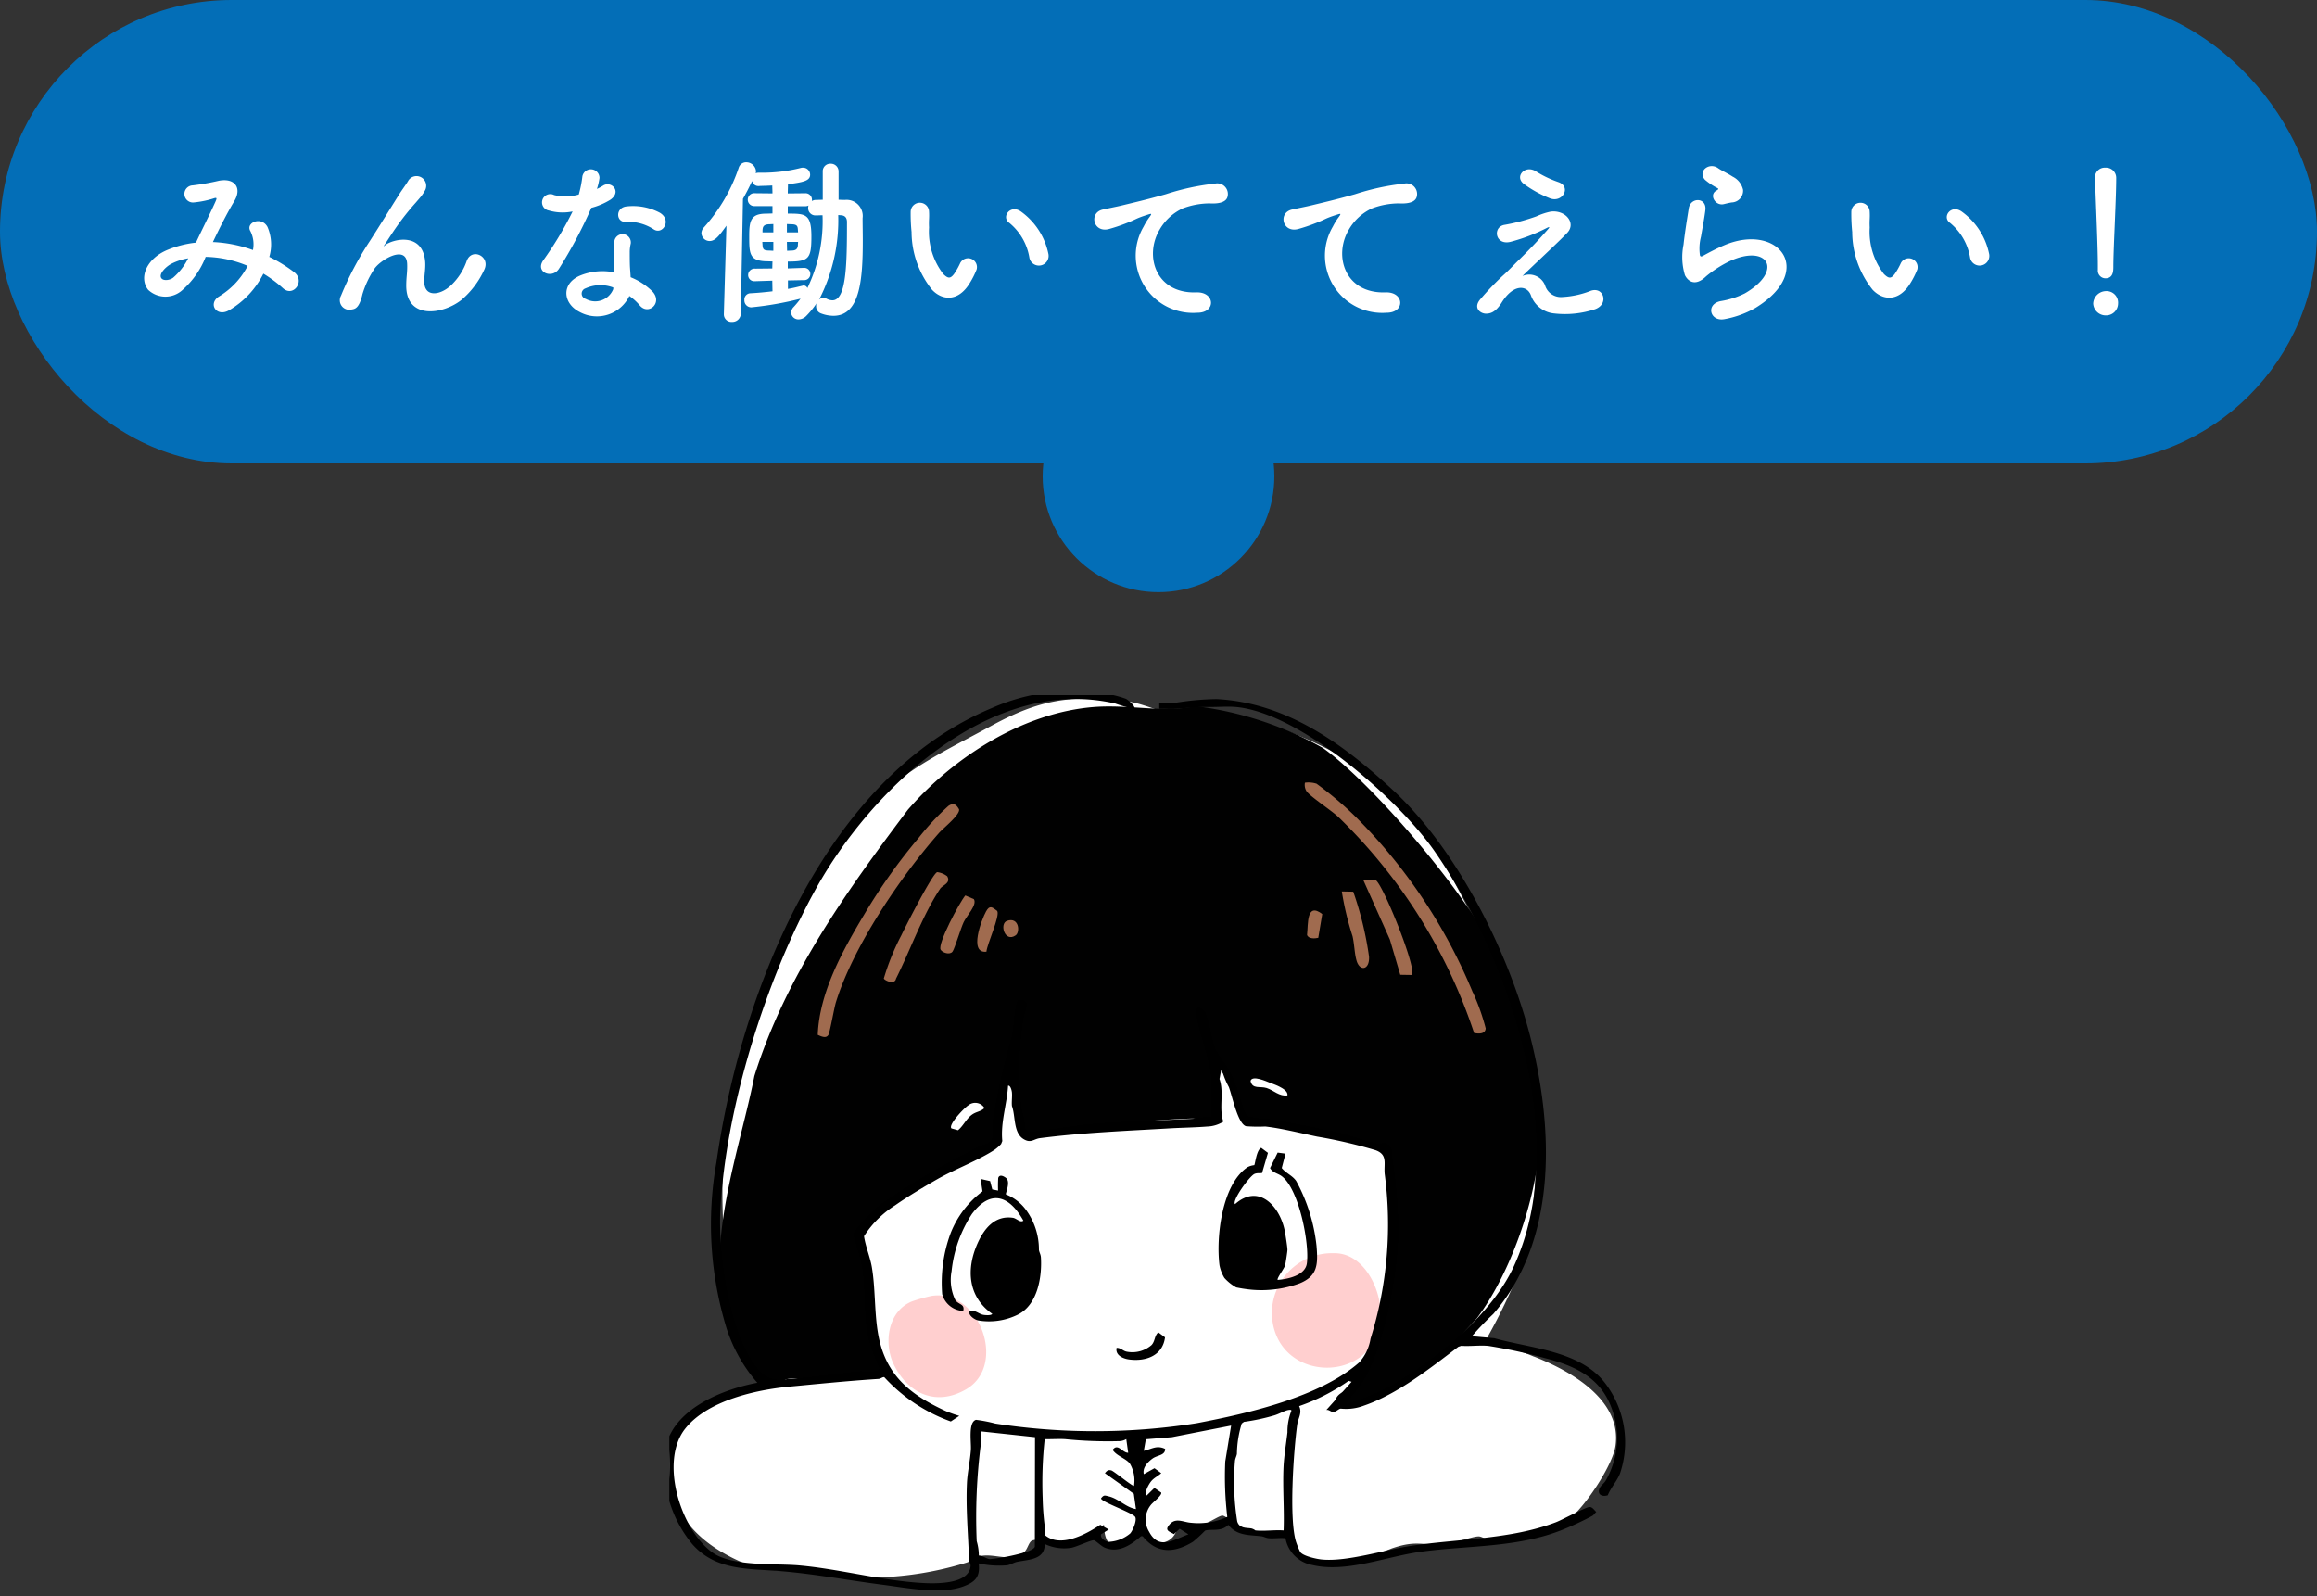
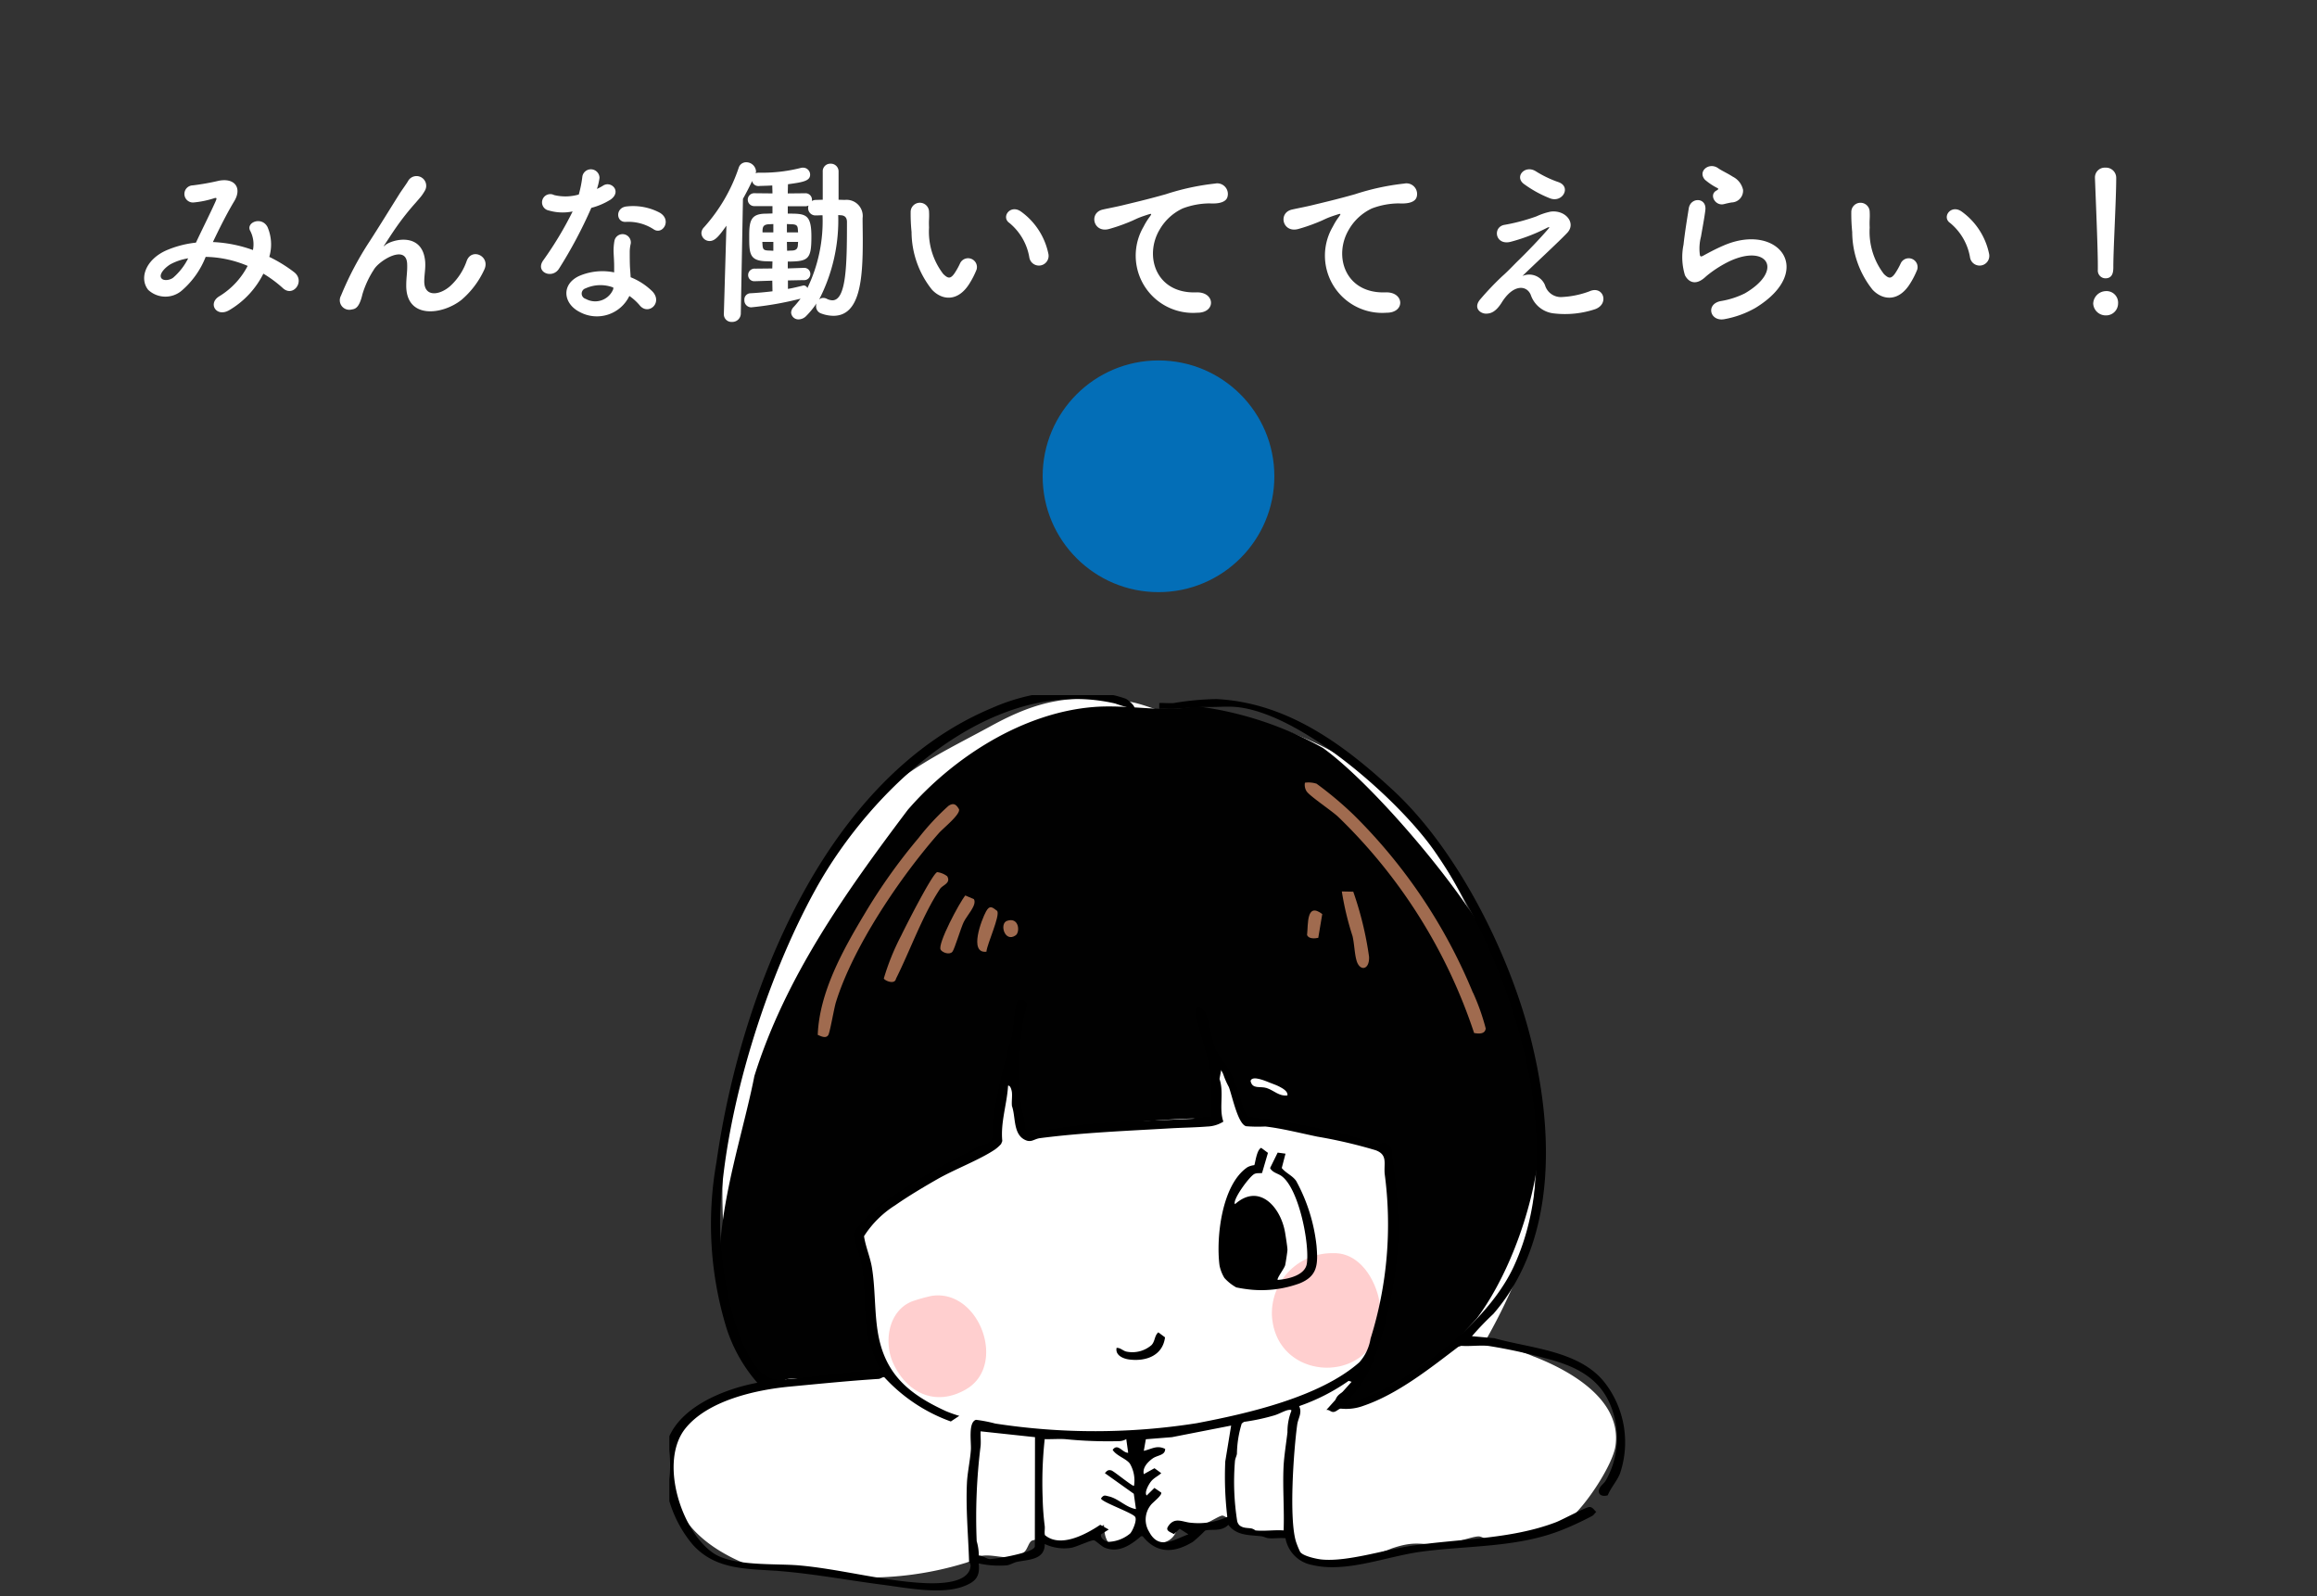
<svg xmlns="http://www.w3.org/2000/svg" width="180" height="124" viewBox="0 0 180 124">
  <rect x="0" y="0" width="180" height="124" fill="#333333" stroke="none" />
  <defs>
    <clipPath id="clip-path">
      <rect id="長方形_11178" data-name="長方形 11178" width="75" height="70" transform="translate(0.427 0.33)" fill="none" />
    </clipPath>
  </defs>
  <g id="グループ_7920" data-name="グループ 7920" transform="translate(-827 -4482.533)">
    <g id="illsut_top_recruit_01" transform="translate(878.573 4536.203)" clip-path="url(#clip-path)">
      <g id="グループ_7818" data-name="グループ 7818" transform="translate(0 0)">
        <path id="パス_7102" data-name="パス 7102" d="M68.514,53.015a12.311,12.311,0,0,0-3.92-.985,44.858,44.858,0,0,0,2.487-4.98c1.671-4.291,1.728-9.063,1.434-13.65-.3-4.615-1.95-8.7-3.939-12.809-3.915-8.08-6.929-13.3-15.9-16.391-3.1-1.069-5.553-.723-8.595-1.212-.791-.127-2.07-.744-3.191-.883-4.333-.537-6.8-.147-10.571,1.92-2.707,1.484-5.74,2.9-8.048,4.927C12.362,14.152,7.67,25.965,6.1,33.593c-.9,4.381-.684,8.379-.348,12.782.224,2.929.041,5.087,1.9,7.608.176.239,1.129,1,.97,1.216-2.9.83-6.87,1.528-7.24,5.209-.4,4,1.488,6.55,4.877,8.247,2.664,1.335,3.931.823,6.661,1.034.826.064,1.744.384,2.57.448a25.613,25.613,0,0,0,8.856-1.1c.444-.118.8-.478,1.258-.551,1.076-.173,2.386.542,3.316-.307.266-.243.339-.792.621-.886.563-.187,1.453.145,2.091.138A5.641,5.641,0,0,0,35.1,66.065c.008.951.31,2.086,1.486,1.486.408-.208,1.174-1.1,1.381-1.184.288-.113.347.841.772.883a1.314,1.314,0,0,0,2.018-1.337,4.284,4.284,0,0,0,2.016.135c.459-.107,1.294-.689,1.529-.686s.868.578,1.179.728c1.173.569,2.791,1.422,3.873.275a2.078,2.078,0,0,0,1.733,2.417,12.74,12.74,0,0,0,6.376-.873c1.919-.652,2.235-.224,4.043-.332.808-.049,2.213-.606,2.713-.6.247.005.533.249.9.292a10.734,10.734,0,0,0,6.253-1.752c1.172-.96,3.26-4.089,3.469-5.583.5-3.581-3.514-5.829-6.326-6.925" transform="translate(-0.911 -1.293)" fill="#fff" />
        <path id="パス_7103" data-name="パス 7103" d="M16.755,55.944A5.657,5.657,0,0,0,18,56.517c.454.069.632-.344,1.026-.42.9-.172,2.311.071,3.31-.009.764-.061,1.65-.387,2.433-.435.543-.033,1.363.475,1.758-.354.446-.936-.741-1.1-.913-1.881-.056-.253-.323-2.347-.313-2.543a9.542,9.542,0,0,0,.114-2.387c-.171-1.274-.676-2.5-.862-3.777a13.686,13.686,0,0,1,1.334-1.067,27.728,27.728,0,0,1,7.241-4.979c.491-.214,1.314-.243,1.664-.6.507-.515.419-3.088.6-3.921a20.562,20.562,0,0,0,.9-2.648l.819,5.138c.424,1.307,3.583.137,4.55.006,2.845-.386,5.877-.679,8.736-.783.661-.024,2.094.479,2.18-.824.076-1.16-.988-3.03-.673-4.292.439,1.037,1.758,2.531,2.073,3.509.162.5-.014,1.337.416,1.545.308.149,1.89.164,2.449.266,1.845.34,4.346,1,6.156,1.539a22.464,22.464,0,0,0,2.846,1l.25,9.5c-.546,1.192-.543,2.731-.911,3.919-.164.531-.625,1.05-.767,1.648A7.231,7.231,0,0,1,64.246,55c-.147.32-.634.461-.867.793-.164.235-.156.539-.276.7-.441.608-1.839.571-1.461,1.857a17.972,17.972,0,0,0,4.876-1.988,6.921,6.921,0,0,1,1.769-.8A48.538,48.538,0,0,0,72.569,51.4c2.942-3.923,5.177-10.722,4.912-15.6a22.2,22.2,0,0,0-.94-5.7c-.863-2.186-1.434-4.631-2.4-6.8C72.157,18.826,64.628,9.943,60.635,7.079a26.963,26.963,0,0,0-9.473-3.2c-.829-.045-1.517.157-2.262.164-2,.017-4.057-.308-6.039-.156-5.528.424-10.942,3.9-14.488,7.993-4.8,6.373-9.5,12.956-11.916,20.674C15.144,39.287,11.341,48.682,16,54.735c.256.333.417.918.757,1.208" transform="translate(-9.424 -2.637)" fill="#010101" />
        <path id="パス_7104" data-name="パス 7104" d="M171.412,38.959a41.678,41.678,0,0,0-9.271-13.813,27.724,27.724,0,0,0-2.871-2.409,2.06,2.06,0,0,0-.9-.078.907.907,0,0,0,.141.689c.279.384,1.916,1.478,2.426,1.949a41.487,41.487,0,0,1,10.574,16.808c.356.062.861.1.9-.36a16.954,16.954,0,0,0-.991-2.787" transform="translate(-108.565 -15.526)" fill="#a06b4f" />
        <path id="パス_7105" data-name="パス 7105" d="M38.843,45.94c.134-.2.449-2.08.6-2.568,1.343-4.328,5-9.725,7.993-13.13.341-.388,1.676-1.439,1.57-1.854-.21-.37-.42-.534-.821-.265a19.347,19.347,0,0,0-2.328,2.5,44.083,44.083,0,0,0-4.2,5.909c-1.677,2.8-3.5,6.07-3.627,9.378.239.106.626.305.81.027" transform="translate(-26.075 -19.189)" fill="#a06b4f" />
        <path id="パス_7106" data-name="パス 7106" d="M59.248,45.092a1.605,1.605,0,0,0-.778-.321c-.366.1-2.48,4.262-2.791,4.917a18.429,18.429,0,0,0-1.357,3.349c.11.187.858.489.947.012,1.113-2.219,2.059-4.927,3.426-6.984.2-.294.859-.435.553-.973" transform="translate(-37.235 -30.69)" fill="#a06b4f" />
-         <path id="パス_7107" data-name="パス 7107" d="M175.667,54.018l.892.015c.442-.439-2.3-7.2-2.816-7.37a4.617,4.617,0,0,0-.956-.023l2.073,4.639Z" transform="translate(-118.458 -31.963)" fill="#a06b4f" />
        <path id="パス_7108" data-name="パス 7108" d="M167.465,49.555a22.837,22.837,0,0,0,.832,3.469c.147.622.153,1.392.324,1.939.257.818,1.012.69.958-.347a26.269,26.269,0,0,0-1.226-5.043Z" transform="translate(-114.796 -33.973)" fill="#a06b4f" />
        <path id="パス_7109" data-name="パス 7109" d="M68.33,54.769c.141.227.7.426.917.151.168-.214.636-1.8.873-2.3s1.065-1.339.79-1.781l-.665-.286c-.449.536-2.182,3.782-1.915,4.212" transform="translate(-46.826 -34.66)" fill="#a06b4f" />
        <path id="パス_7110" data-name="パス 7110" d="M78.141,56.9c.057-.615,1.077-2.786.838-3.168-.4-.311-.588-.462-.868.044-.335.605-1.367,3.283.03,3.124" transform="translate(-53.083 -36.638)" fill="#a06b4f" />
        <path id="パス_7111" data-name="パス 7111" d="M159.787,56.381l.31-1.846c-1.249-.953-1.084.811-1.181,1.619.106.321.6.289.871.228" transform="translate(-108.948 -37.198)" fill="#a06b4f" />
        <path id="パス_7112" data-name="パス 7112" d="M84.837,57.82c.348-.246.269-1.438-.67-1.124-.618.207-.186,1.729.67,1.124" transform="translate(-57.503 -38.833)" fill="#a06b4f" />
        <path id="パス_7113" data-name="パス 7113" d="M155.021,138.928c2.319-.054,3.707,2.784,3.636,4.843-.187,5.412-8.1,5.381-8.436.021a4.671,4.671,0,0,1,4.8-4.864" transform="translate(-102.981 -95.244)" fill="#ffcfcf" />
        <path id="パス_7114" data-name="パス 7114" d="M58.849,149.395c3.7-.574,5.894,5.358,2.713,7.238-2.334,1.38-4.562.365-5.662-1.944-.779-1.637-.447-4.1,1.421-4.863a13.054,13.054,0,0,1,1.529-.431" transform="translate(-38.054 -102.394)" fill="#ffcfcf" />
        <path id="パス_7115" data-name="パス 7115" d="M36.526,1.4A11.662,11.662,0,0,1,35.059.981c-9.629-2.229-18.95,6.634-23.251,14.4C7.926,22.385,4.788,32.425,4.386,40.4c-.166,3.294.733,10,3.095,12.459a2.2,2.2,0,0,0,2.113.6c1.881-.13,3.736-.411,5.588-.6.365-.037,1.487.14,1.582-.231a16.075,16.075,0,0,1-.837-2.18c-.427-1.741-.221-3.857-.524-5.662-.145-.86-.53-1.78-.685-2.648a9.81,9.81,0,0,1,2.656-2.63,61.192,61.192,0,0,1,7.277-4.189c.269-.139.6-.112.791-.415.171-.336.028-.889.075-1.283A52.9,52.9,0,0,1,27,26.947c.237-.941.151-1.975.482-2.913,1.169-.153.555.746.452,1.433a25.824,25.824,0,0,0-.15,6.934,10.112,10.112,0,0,1,.314,1.648l.218.239,4.371-.6c2.807-.268,5.626-.3,8.453-.451a8.261,8.261,0,0,1,1.426-.156l0-2.637c-.088-1.8-.933-3.545-1.2-5.286-.1-.652.189-.695.606-.3.318.3.6,2.242.819,2.8.267.668,1.018,1.5,1.366,2.255.459,1,.668,2.1,1.121,3.1a5.737,5.737,0,0,0,1.59.22c1.823.3,3.746.681,5.556,1.082.945.209,2.186.714,3.08.856.3.048.526-.229.873.17.275.316.173.644.229.978a39.308,39.308,0,0,1,.455,4.977c.123,3.3-1.01,9.518-2.746,12.355-.385.629-.931,1.145-1.334,1.759a18.762,18.762,0,0,0,3.673-1.532c3.488-2.066,7.668-5.457,9.38-9.178,4.518-9.82-.33-23.879-6.192-32.288C57.035,8.4,49.44,1.7,44.444,1.251c-.671-.06-1.429.011-2.116,0-.977-.011-1.6.072-2.561.141-.424.03-.856-.014-1.28,0V.946c.373-.02.756.031,1.129,0A21.7,21.7,0,0,1,42.945.637c5.458.28,9.847,3.5,13.725,7.1,4.945,4.585,8.909,12.472,10.6,18.975C69.1,33.758,69.51,42.554,64.44,48.4a22.336,22.336,0,0,0-1.662,1.732l1.732.154c2.844.8,6.649.961,8.6,3.474a7.565,7.565,0,0,1,1.168,7.04c-.245.609-.706,1.087-.95,1.691-.389.119-.777-.006-.676-.441.063-.269.38-.465.519-.7a6.653,6.653,0,0,0,.352-5.894c-.922-2.214-2.908-3.077-5.119-3.632a39.548,39.548,0,0,0-4.344-.937c-.677-.068-1.425.044-2.112-.007l-.227.075c-2.206,1.672-4.689,3.66-7.345,4.573a3.883,3.883,0,0,1-1.782.23c-.167,0-.365.263-.6.26-.183,0-.326-.2-.527-.156l1.961-2.187L53.2,53.6a15.559,15.559,0,0,1-3.848,1.963c.258.527-.078.932-.148,1.435-.275,1.987-.66,7.361-.084,9.131a6.351,6.351,0,0,0,.308.748c.19.328,1.271.561,1.662.6,1.962.2,4.864-.741,6.934-1.055,3.746-.569,7.746-.487,11.285-1.841.48-.184,2.326-1.181,2.6-1.182.238,0,.368.245.526.385-.107.086-.19.236-.3.3a23.985,23.985,0,0,1-2.26,1.059c-3.546,1.444-7.4,1.228-11.088,1.736-2.667.367-5.789,1.661-8.422,1.025a2.573,2.573,0,0,1-2.073-2.076c-.419-.046-.867.032-1.282,0-.241-.019-.411-.133-.6-.155-.952-.11-1.9-.03-2.56-.889-.531.562-1.3.3-1.8.448a10.943,10.943,0,0,1-.943.868c-1.434.878-2.8.962-3.908-.426h-.133c-.8.692-1.772,1.343-2.844.87-.238-.105-.668-.527-.806-.558-.2-.045-1.4.535-1.793.587a3.521,3.521,0,0,1-2.034-.3c.012,1.236-1.24,1.2-2.156,1.39-.26.055-.521.233-.789.268a7.373,7.373,0,0,1-2.185-.148c.123,1.031-.259,1.432-1.165,1.777-1.748.668-4.43.12-6.3-.12-2.637-.34-5.184-.823-7.851-1.051-2.528-.215-5.1-.008-6.94-2.112a9.423,9.423,0,0,1-2-7.743c.745-2.833,4.448-4.3,7.059-4.785a12.105,12.105,0,0,1-2.377-4.185,27.537,27.537,0,0,1-.8-12.944c1.856-13.083,8.372-29.863,21.425-35.3A15.509,15.509,0,0,1,34.185.194a8.824,8.824,0,0,1,1.7.417c.177.082.826.621.646.787M22.949,56.32l-.656.436a12.942,12.942,0,0,1-5.17-3.441c-.129-.027-.286.125-.438.135-2.308.146-4.647.385-6.939.6-2.629.252-6.333,1.082-8.071,3.244-2.04,2.537-.382,7.882,2.119,9.655,1.533,1.087,4.851.824,6.707.988,3.146.279,6.346,1.169,9.5,1.361,1.064.065,3.707.139,3.826-1.315.013-.161-.114-.293-.119-.43-.063-2-.258-4.012-.162-6.038.037-.774.255-1.787.305-2.562.039-.593-.224-2.148.4-2.325a10.949,10.949,0,0,1,1.492.289A50.756,50.756,0,0,0,41.4,56.889c3.954-.752,9.555-2.023,12.625-4.725a3.608,3.608,0,0,0,.875-1.841,29.7,29.7,0,0,0,1.1-12.792c-.079-.813.258-1.5-.715-1.85a38.2,38.2,0,0,0-4.528-1.054c-1.247-.258-2.813-.653-4.042-.786a11.482,11.482,0,0,1-1.487-.022c-.643-.187-1.073-2.355-1.334-3.041a6.054,6.054,0,0,1-.571-1.466l-.157.836c.372,1.07-.062,2.28.3,3.315a2.507,2.507,0,0,1-1.264.381c-.938.075-1.947.087-2.876.141-3.394.2-6.753.328-10.1.76-.5.064-.709.426-1.285.072-.806-.5-.611-1.777-.9-2.567-.034-.349.03-.7,0-1.052-.011-.117-.1-.566-.3-.529-.086,1.448-.592,2.838-.449,4.3L26.2,35.2a3.042,3.042,0,0,1-.477.428c-1.212.814-3.122,1.53-4.482,2.307-1.037.593-2.29,1.339-3.26,2.02a7.784,7.784,0,0,0-2.431,2.409c.119.8.479,1.632.611,2.416.269,1.6.194,3.356.451,4.981.52,3.292,2.388,4.851,5.282,6.184a9.211,9.211,0,0,0,1.059.375m23.007,8.9c.694.072,1.482-.052,2.187,0,.061-1.629-.079-3.281-.007-4.91.037-.83.208-1.877.306-2.712a4.4,4.4,0,0,1,.3-1.658c.034-.107-.117-.094-.226-.076-.3.05-.729.312-1.092.417a15.928,15.928,0,0,1-2.361.505l-.173.129a8.355,8.355,0,0,0-.374,2.342c-.019.186-.139.358-.155.6a19.49,19.49,0,0,0,.179,4.663c.173.572.722.476,1.112.548a.859.859,0,0,1,.3.152M44.07,57.075l-4.6.9-2.026.162-.159.9c.625-.138,1.007-.465,1.659-.15.007.517-.6.469-.984.751s-.793.718-.675,1.21l.83-.461.526.385c-.276.252-.59.365-.825.683-.164.221-.507.825-.306,1.052l.6-.589.53.363c.066.231-.66.752-.826.984a1.806,1.806,0,0,0-.112,2.066c.765,1.441,1.907.608,3.05.193l-.681-.434-.449.42c-.215-.153-.68-.239-.456-.591.511-.8,1.143-.332,1.806-.293a5.366,5.366,0,0,0,2.8-.46,26.407,26.407,0,0,1-.158-4.306Zm-15.237.9-4.225-.453c-.019.372.032.756,0,1.129a44.784,44.784,0,0,0-.305,7.4,4.1,4.1,0,0,1,.166,1.117c.275,0,.617.264.847.283a15.164,15.164,0,0,0,2.62-.5c.243-.069.815-.239.884-.474Zm7.09.15a1.118,1.118,0,0,1-.521.158,33.262,33.262,0,0,1-4.234-.155c-.525-.031-1.057.016-1.581,0a31.106,31.106,0,0,0-.158,4.609,20.228,20.228,0,0,0,.155,2.108c.035.242-.033.494.018.737,1.194,1.013,3.164-.038,4.3-.8l.659.366-.6.378c-.07.3.31.529.553.582a2.78,2.78,0,0,0,1.715-.653c.2-.225.552-1.05.379-1.295-.229-.324-2.633-1.156-2.647-1.427.221-.3.3-.228.609-.157.76.178,1.322.856,2.106.986l-.168-1.19-2.245-1.6c.152-.182.252-.29.511-.21.2.062,1.675,1.284,1.751,1.191a2.586,2.586,0,0,0-.319-1.718c-.288-.4-1.045-.6-1.34-1.073.407-.559.753.237,1.206.226Z" transform="translate(0 0)" />
-         <path id="パス_7116" data-name="パス 7116" d="M70.974,103.78c-.289-.265,1.006-1.611,1.3-1.789a.843.843,0,0,1,1.261.205c-.287.285-.636.269-.983.525-.441.325-.661.865-1.072,1.2Z" transform="translate(-48.629 -69.79)" fill="#fff" />
        <path id="パス_7117" data-name="パス 7117" d="M147.822,97.059c-.622.1-1.075-.4-1.615-.572-.509-.165-1.121.121-1.251-.559.136-.454,1.2.028,1.51.149.227.089.547.2.746.31.227.12.661.352.61.672" transform="translate(-99.377 -65.634)" fill="#fff" />
-         <path id="パス_7118" data-name="パス 7118" d="M73.545,121.234a3.576,3.576,0,0,1,1.509,1.134,5.182,5.182,0,0,1,1.056,3.169c.021.19.14.358.155.6.094,1.53-.27,3.673-1.773,4.427a5.041,5.041,0,0,1-3.112.459c-.275-.061-.751-.385-.7-.73.458-.131.76.247,1.131.3.163.024.572.061.679-.075-1.9-1.328-2.049-3.485-1.134-5.51.514-1.138,1.339-2.149,2.718-1.959.307.042.573.411.829.226-1.082-1.937-2.527-2.475-3.994-.525a9.972,9.972,0,0,0-1.584,4.45,3.627,3.627,0,0,0,.3,2.263c.287.356.739.285.606.827a1.767,1.767,0,0,1-1.635-1.307,11.1,11.1,0,0,1,.652-4.73A7.446,7.446,0,0,1,71.726,121l-.144-.967.737.168.167.648.453.089a9.593,9.593,0,0,1,.008-.973c.089-.309.409-.16.6-.013.4.308-.062,1.233,0,1.283" transform="translate(-46.973 -82.119)" />
        <path id="パス_7119" data-name="パス 7119" d="M140.43,114.852c-.049.043-.378-.028-.6.081-.4.2-1.747,2.061-1.5,2.343,1.894-1.685,3.568.263,3.89,2.22.047.283.182,1.12.181,1.326,0,.138-.134.993-.174,1.183-.053.253-.687,1.056-.579,1.156.79-.064,2.135-.346,2.263-1.283.214-1.569-.627-5.811-1.965-6.785-.286-.208-.7-.258-.894-.622l.591-1.2.608.083-.291,1.114c.316.4.809.569,1.117,1a13.485,13.485,0,0,1,1.585,5.054c.115,1.415.1,2.333-1.312,2.907a8.649,8.649,0,0,1-3.746.492,11.019,11.019,0,0,1-1.179-.179,3.555,3.555,0,0,1-.923-.737,3.015,3.015,0,0,1-.379-.979c-.28-2.186.185-6.289,2.178-7.624a1.463,1.463,0,0,1,.523-.156c.066-.062.172-1.2.54-1.344l.523.389Z" transform="translate(-93.957 -77.402)" />
        <path id="パス_7120" data-name="パス 7120" d="M111.822,159.693c.324-.022.506.258.83.3a2.273,2.273,0,0,0,1.891-.523c.282-.31.214-.72.523-.985l.521.388c-.178,1.413-1.47,1.89-2.781,1.721-.474-.061-1.094-.324-.983-.9" transform="translate(-76.653 -108.653)" />
      </g>
    </g>
    <g id="グループ_7933" data-name="グループ 7933" transform="translate(861 4483)">
      <circle id="楕円形_63" data-name="楕円形 63" cx="9" cy="9" r="9" transform="translate(47 27.533)" fill="#036eb7" />
-       <rect id="長方形_11174" data-name="長方形 11174" width="180" height="36" rx="18" transform="translate(-34 -0.467)" fill="#036eb7" />
      <path id="パス_8185" data-name="パス 8185" d="M6.538-5.194c.5-1.05,1.064-2.184,1.652-3.164.63-1.022.07-1.848-1.2-1.6A18.472,18.472,0,0,1,4.97-9.6a.665.665,0,0,0,.042,1.33A7.365,7.365,0,0,0,6.664-8.61c.21-.056.168.056.084.252C6.356-7.476,5.712-6.2,5.222-5.152a7.957,7.957,0,0,0-2.3.6C1.316-3.836.8-2.38,1.512-1.484a1.959,1.959,0,0,0,2.674,0A6.668,6.668,0,0,0,5.978-4.046a8.743,8.743,0,0,1,3.262.7A5.983,5.983,0,0,1,7.028-.98C6.118-.42,6.818.672,7.8.1a6.837,6.837,0,0,0,2.66-2.842A9.594,9.594,0,0,1,11.984-1.61c.8.728,1.75-.56.868-1.246a11.081,11.081,0,0,0-1.932-1.19,3.417,3.417,0,0,0-.14-2.324c-.462-.868-1.722-.336-1.33.322a2.263,2.263,0,0,1,.2,1.47,10.469,10.469,0,0,0-3.038-.616ZM4.62-3.934a4.873,4.873,0,0,1-1.162,1.5c-.252.2-.756.28-.924.042-.238-.35.42-.938.784-1.12A4.449,4.449,0,0,1,4.62-3.934ZM25.844-.7a6.794,6.794,0,0,0,1.764-2.324c.532-1.05-.938-1.764-1.344-.728a4.745,4.745,0,0,1-1.274,1.96c-.826.742-2.03.9-2.03-.35,0-.518.112-.994.07-1.54-.2-2.366-2.618-1.708-3.122-1.26-.1.084-.14.112-.042-.028.308-.462.588-.91.952-1.428A20.152,20.152,0,0,1,22.3-8.26c.154-.182.294-.336.406-.476a3.719,3.719,0,0,0,.322-.49.753.753,0,0,0-1.3-.756c-.154.28-.532.77-.77,1.162-.686,1.092-1.414,2.282-2.226,3.542a24.676,24.676,0,0,0-2.24,4.242A.739.739,0,0,0,17.318.042c.28-.042.588-.112.84-1.19a7.36,7.36,0,0,1,.882-1.9c.392-.7,2.52-2.016,2.59-.462.028.63-.07,1.022-.07,1.666C21.532.8,24.332.49,25.844-.7ZM40.8-6.174c.686.434,1.414-.728.462-1.3a4.428,4.428,0,0,0-2.576-.49c-.9.084-.84,1.246-.07,1.2A3.6,3.6,0,0,1,40.8-6.174Zm-6.314-1.4a27.323,27.323,0,0,1-2.3,3.822c-.616.91.728,1.456,1.246.616a35.377,35.377,0,0,0,2.506-4.718,5.348,5.348,0,0,0,1.5-.644c.9-.644.014-1.512-.616-1.064a4.344,4.344,0,0,1-.448.238,4.707,4.707,0,0,0,.2-.854.671.671,0,0,0-1.33-.126,9.028,9.028,0,0,1-.28,1.414,3.737,3.737,0,0,1-1.918.042.641.641,0,1,0-.406,1.2A3.83,3.83,0,0,0,34.482-7.574Zm4.41,6.566a4.054,4.054,0,0,1,.8.728C40.362.532,41.5-.462,40.7-1.344a5.079,5.079,0,0,0-1.708-1.12c-.014-.308-.042-.6-.056-.868-.014-.406-.014-.756-.014-1.078A2.792,2.792,0,0,1,39-5.068a.643.643,0,0,0-1.26-.252,4.176,4.176,0,0,0-.07.938c.014.35.042.7.042,1.05v.49a4.577,4.577,0,0,0-2.688.266c-1.442.644-1.288,2.156.014,2.814A2.8,2.8,0,0,0,38.892-1.008Zm-1.246-.658c-.014.042,0,.1-.014.14A1.511,1.511,0,0,1,35.5-.784.425.425,0,0,1,35.49-1.6,2.807,2.807,0,0,1,37.646-1.666Zm12.362.294c-.574.07-1.176.126-1.736.154a.484.484,0,0,0-.448.518.54.54,0,0,0,.532.574A25.384,25.384,0,0,0,52.192-.8a7.63,7.63,0,0,1-.532.644.663.663,0,0,0-.2.434.564.564,0,0,0,.588.532.853.853,0,0,0,.6-.28,6.4,6.4,0,0,0,.784-.966A.634.634,0,0,0,53.4-.21a.578.578,0,0,0,.392.56,2.776,2.776,0,0,0,.952.182c2.086,0,2.282-2.87,2.282-5.852,0-.588-.014-1.19-.014-1.736A1.253,1.253,0,0,0,55.636-8.47l-.49-.014v-2.184a.6.6,0,0,0-.63-.616.583.583,0,0,0-.6.616v2.184L53.4-8.47a.58.58,0,0,0-.322.084V-8.47a.5.5,0,0,0-.532-.518L51.2-8.974c0-.266.014-.5.014-.714,1.106-.154,1.722-.238,1.722-.742a.546.546,0,0,0-.546-.546.574.574,0,0,0-.154.014,12.181,12.181,0,0,1-3.066.378H48.93a.58.58,0,0,0-.224.042.722.722,0,0,0,.028-.154.764.764,0,0,0-.77-.7.6.6,0,0,0-.574.42,13.173,13.173,0,0,1-2.7,4.634.666.666,0,0,0-.2.448.637.637,0,0,0,.644.616c.434,0,.756-.434,1.3-1.19l-.2,6.846V.406a.587.587,0,0,0,.63.6.656.656,0,0,0,.686-.63l.168-8.932q.378-.672.714-1.386a.482.482,0,0,0,.5.392h.028c.182-.014.56-.014,1.036-.042,0,.182.014.392.014.616l-1.386-.014a.5.5,0,0,0-.532.5.5.5,0,0,0,.532.5h1.386v.574c-.2,0-.392.014-.588.014-1.092.028-1.218.574-1.218,1.722,0,1.344,0,1.918,1.26,1.974.168,0,.35.014.546.014l-.014.546-1.33.014a.5.5,0,0,0-.546.5.475.475,0,0,0,.518.476h.028l1.33-.042Zm5.11-5.922c.07,0,.126.014.2.014.266.014.476.14.476.532,0,3.276-.042,6.076-1.134,6.076A1.041,1.041,0,0,1,54.208-.8a.549.549,0,0,0-.252-.056.444.444,0,0,0-.322.126A13.443,13.443,0,0,0,55.118-7.294ZM52-5.95h-.868v-.644c.126,0,.266.014.378.014.392.014.462.126.476.434Zm.434,3.71a.475.475,0,0,0,.518-.476.47.47,0,0,0-.5-.476H52.43L51.2-3.15v-.532c1.624,0,1.834-.2,1.834-1.946,0-1.778-.476-1.778-1.834-1.778V-7.98h1.344a.5.5,0,0,0,.266-.056.709.709,0,0,0-.028.182.565.565,0,0,0,.588.588H53.4c.168,0,.336-.014.5-.014a11.96,11.96,0,0,1-1.176,5.656.32.32,0,0,0-.28-.2.178.178,0,0,0-.084.014c-.35.084-.728.182-1.148.252v-.658ZM52-5.208c0,.084-.014.154-.014.238-.014.308-.154.42-.462.434-.126,0-.252.014-.378.014l-.014-.686ZM50.078-5.95h-.84v-.14c.014-.252.042-.462.476-.49.112,0,.238-.014.364-.014Zm0,1.428c-.112,0-.238-.014-.35-.014-.392-.014-.462-.084-.49-.42,0-.07-.014-.154-.014-.252h.854ZM71.442-4.3a5.371,5.371,0,0,0-2.1-3.248c-.84-.63-1.6.406-.924.868a4.418,4.418,0,0,1,1.554,2.716A.754.754,0,1,0,71.442-4.3Zm-6.118,2.31a6.405,6.405,0,0,0,.546-1.078.688.688,0,0,0-1.274-.5,5.506,5.506,0,0,1-.462.826c-.308.42-.49.378-.854.028a5.382,5.382,0,0,1-1.106-3.612c-.028-.644.028-.672,0-1.218a.714.714,0,1,0-1.428.014,13.946,13.946,0,0,0,.07,1.554A7.223,7.223,0,0,0,62.4-1.5C63.182-.658,64.428-.532,65.324-1.988ZM83.006.294c1.484.014,1.4-1.638-.07-1.582-3.136.112-4.074-2.828-2.842-4.886a4.035,4.035,0,0,1,1.792-1.638A6.017,6.017,0,0,1,83.972-8.2c.98.056,1.288-.224,1.372-.462a.826.826,0,0,0-.952-1.078,18.85,18.85,0,0,0-3.822.826c-1.428.406-2.646.686-3.332.854-.448.112-1.26.266-1.554.336-1.12.238-.756,1.848.476,1.512a13.281,13.281,0,0,0,1.26-.42c.952-.364.714-.364,1.764-.7.266-.084.336-.1.112.2a4.837,4.837,0,0,0-.448.728A4.448,4.448,0,0,0,83.006.294Zm14.7,0c1.484.014,1.4-1.638-.07-1.582-3.136.112-4.074-2.828-2.842-4.886a4.035,4.035,0,0,1,1.792-1.638A6.017,6.017,0,0,1,98.672-8.2c.98.056,1.288-.224,1.372-.462a.826.826,0,0,0-.952-1.078,18.85,18.85,0,0,0-3.822.826c-1.428.406-2.646.686-3.332.854-.448.112-1.26.266-1.554.336-1.12.238-.756,1.848.476,1.512a13.281,13.281,0,0,0,1.26-.42c.952-.364.714-.364,1.764-.7.266-.084.336-.1.112.2a4.837,4.837,0,0,0-.448.728A4.448,4.448,0,0,0,97.706.294Zm12.74-8.876c.966.336,1.638-.924.616-1.274a8.508,8.508,0,0,1-1.75-.84c-.826-.518-1.666.392-.952.966A8.931,8.931,0,0,0,110.446-8.582Zm-2.17,6.02c.7-.7,2.814-2.646,3.472-3.346.728-.756-.126-1.806-1.288-1.652a5,5,0,0,0-1.092.364,14.752,14.752,0,0,1-2.464.658c-.966.14-.77,1.6.42,1.33a13.968,13.968,0,0,0,2.884-1.106c.126-.056.224-.084.07.1-.7.812-1.61,1.75-2.254,2.38-.448.434-.84.868-1.33,1.3a22.525,22.525,0,0,0-1.68,1.764c-.616.7.014,1.162.476,1.134.28-.014.686-.084,1.176-.868.91-1.456,1.946-1.344,2.254-.588A2.135,2.135,0,0,0,110.754.35a7.431,7.431,0,0,0,3.178-.336c1.12-.42.616-1.862-.448-1.386a7,7,0,0,1-2.212.448,1.281,1.281,0,0,1-1.246-.924A1.324,1.324,0,0,0,108.276-2.562ZM124.53-8.274a.911.911,0,0,0,.882-.98,1.5,1.5,0,0,0-.8-1.022c-.406-.266-.882-.476-1.134-.658-.7-.5-1.624.238-1.022.9a4.9,4.9,0,0,0,.994.658c.1.07-.042.14-.112.182-.588.322-.084,1.218.588,1.05C124.152-8.2,124.348-8.246,124.53-8.274Zm1.848,8.19c4.732-2.9,1.75-6.678-2.478-4.844-.658.28-1.316.644-1.6.8-.126.07-.2.07-.238-.042a3.677,3.677,0,0,1,.084-1.456c.112-.672.266-1.456.336-2.044.126-1.008-1.148-1.036-1.288-.14-.112.714-.294,1.792-.406,2.814a4.819,4.819,0,0,0,.112,2.38c.252.49.812.882,1.638.084a8.84,8.84,0,0,1,1.876-1.2c1.484-.672,2.506-.462,2.8.1s-.126,1.526-1.666,2.422a6.566,6.566,0,0,1-1.876.6c-1.19.238-.826,1.624.308,1.4A7.58,7.58,0,0,0,126.378-.084ZM144.522-4.3a5.371,5.371,0,0,0-2.1-3.248c-.84-.63-1.6.406-.924.868a4.418,4.418,0,0,1,1.554,2.716A.754.754,0,1,0,144.522-4.3ZM138.4-1.988a6.4,6.4,0,0,0,.546-1.078.688.688,0,0,0-1.274-.5,5.506,5.506,0,0,1-.462.826c-.308.42-.49.378-.854.028a5.382,5.382,0,0,1-1.106-3.612c-.028-.644.028-.672,0-1.218a.714.714,0,1,0-1.428.014,13.948,13.948,0,0,0,.07,1.554,7.223,7.223,0,0,0,1.582,4.48C136.262-.658,137.508-.532,138.4-1.988Zm14.574-1.05a.6.6,0,0,0,.588.658c.616,0,.616-.588.616-.924,0-1.358.224-5.208.224-6.86a.792.792,0,0,0-.84-.812.759.759,0,0,0-.812.77v.042c.084,2.2.224,5.46.224,6.818v.294ZM154.546-.42a.9.9,0,0,0-.966-.966,1.011,1.011,0,0,0-.966.966A.97.97,0,0,0,153.58.5.931.931,0,0,0,154.546-.42Z" transform="translate(-24 23.534)" fill="#fff" />
    </g>
  </g>
</svg>